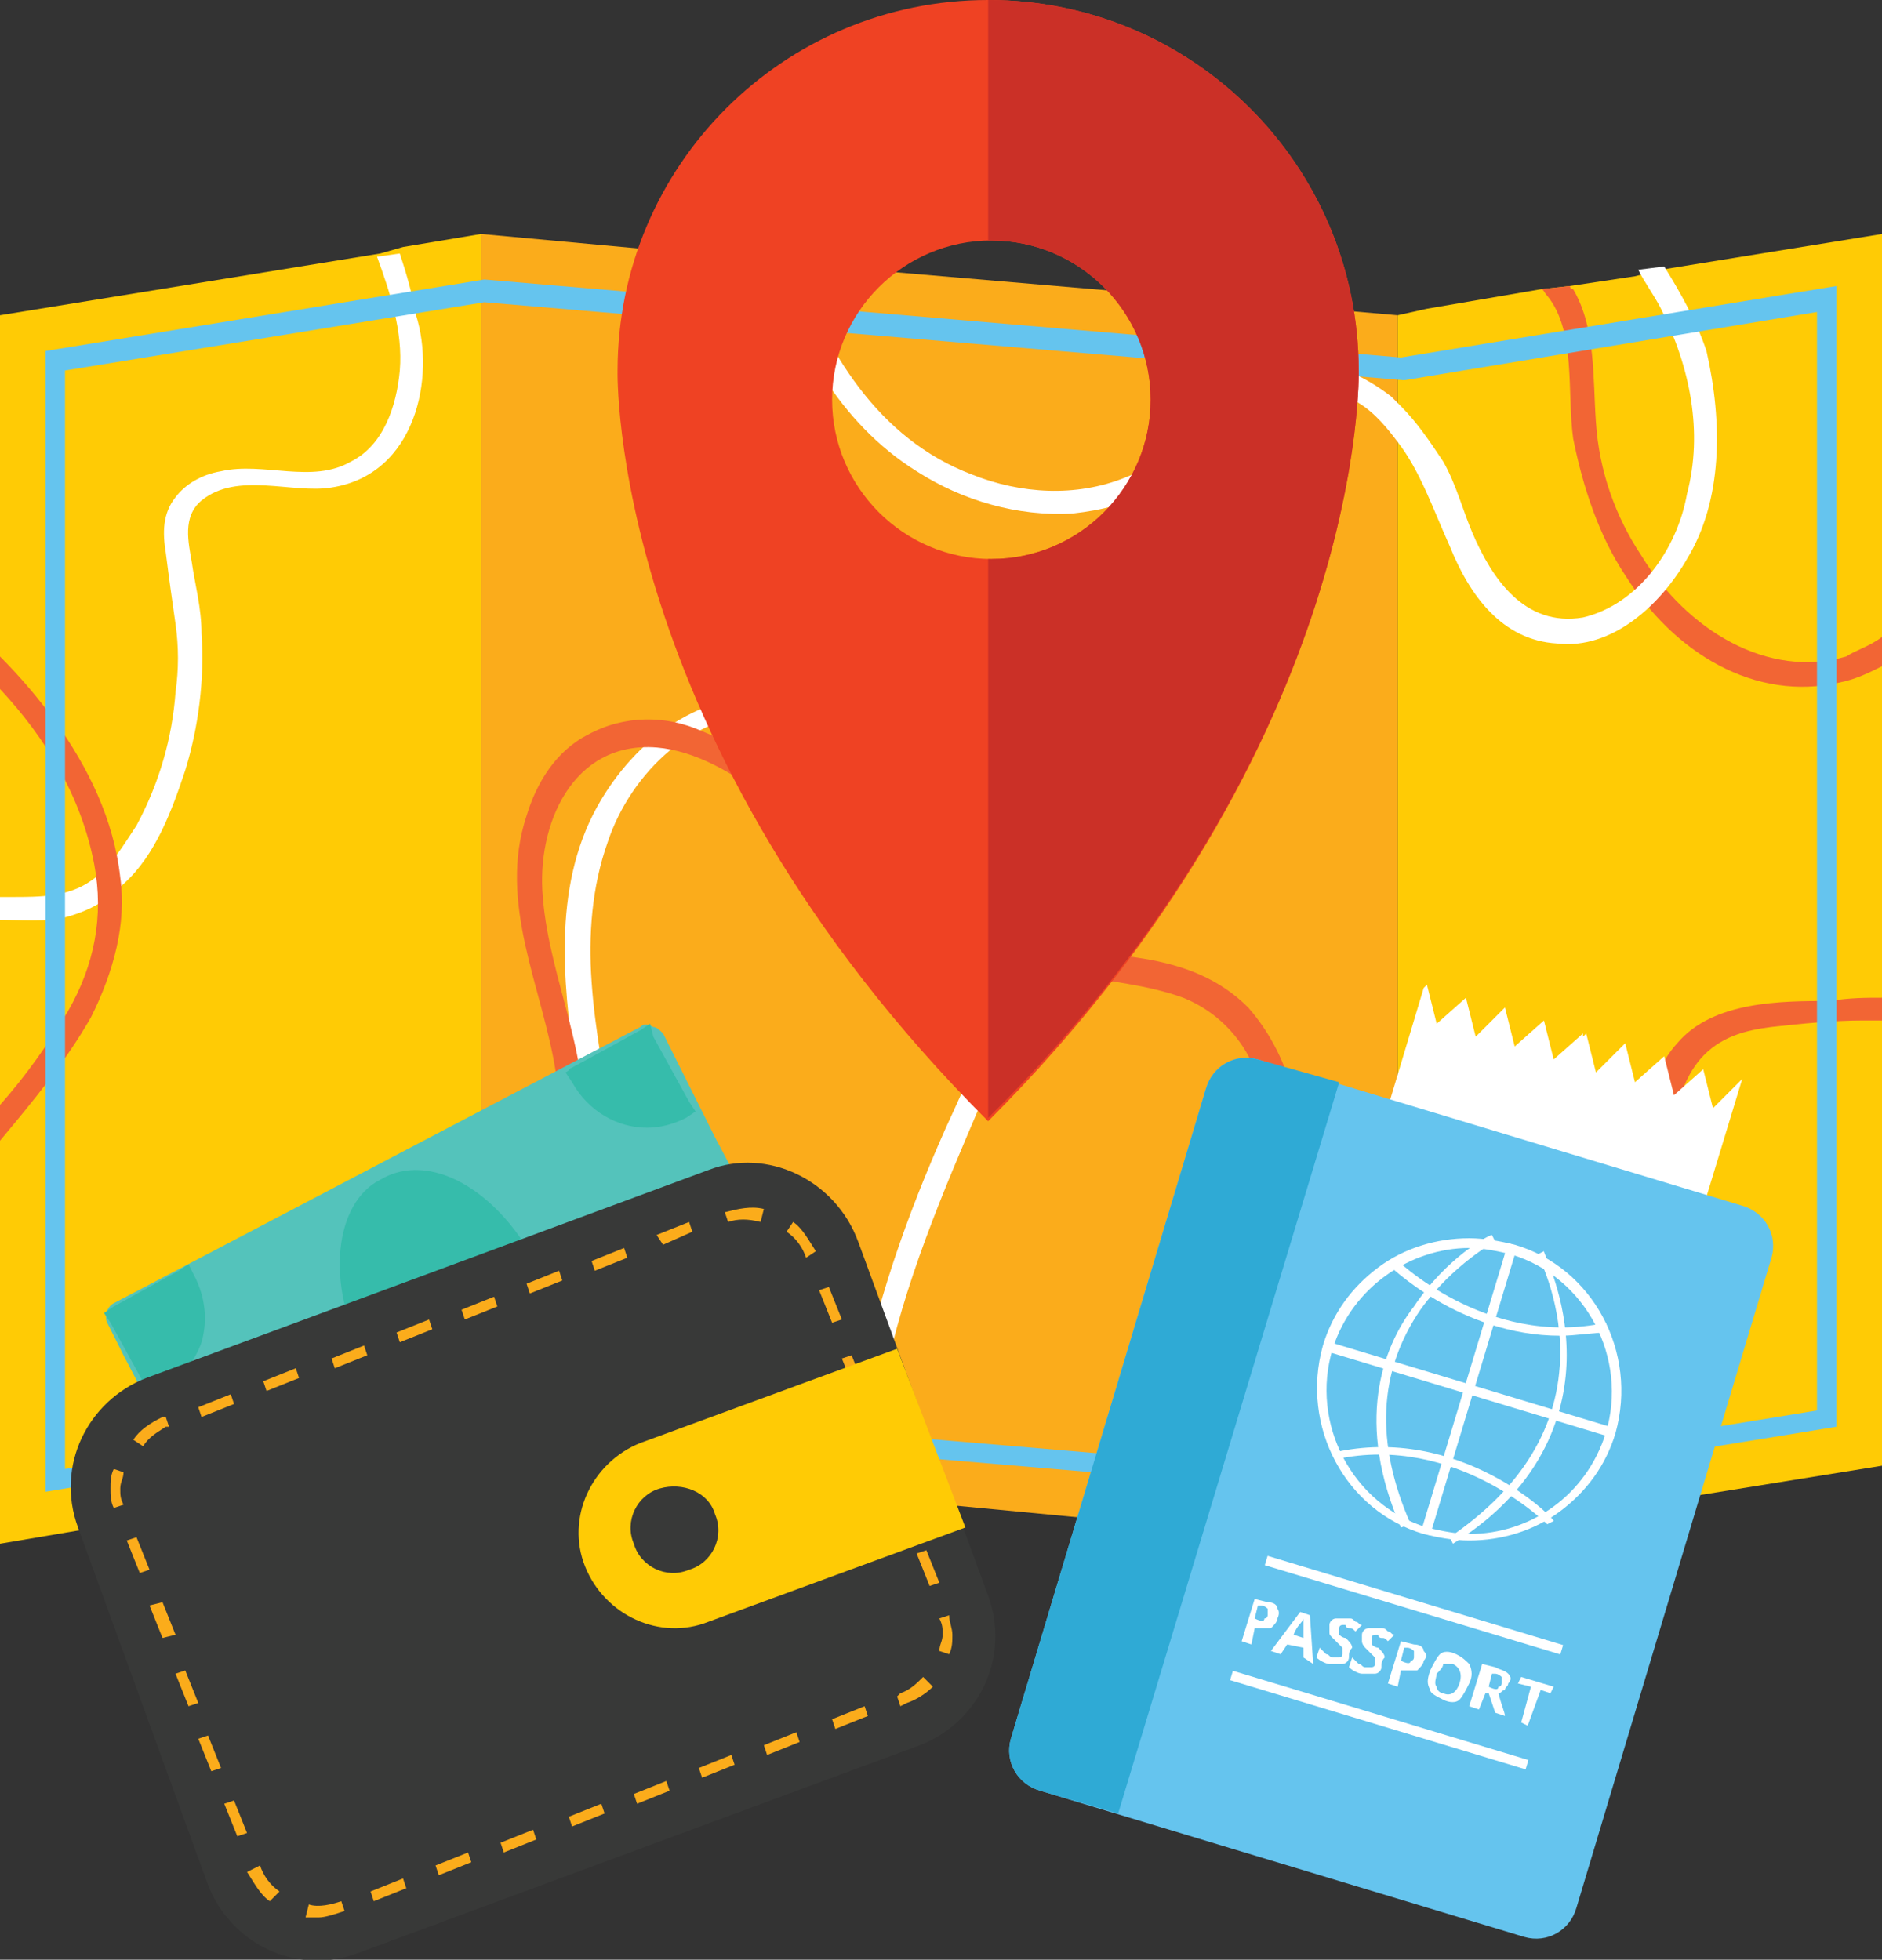
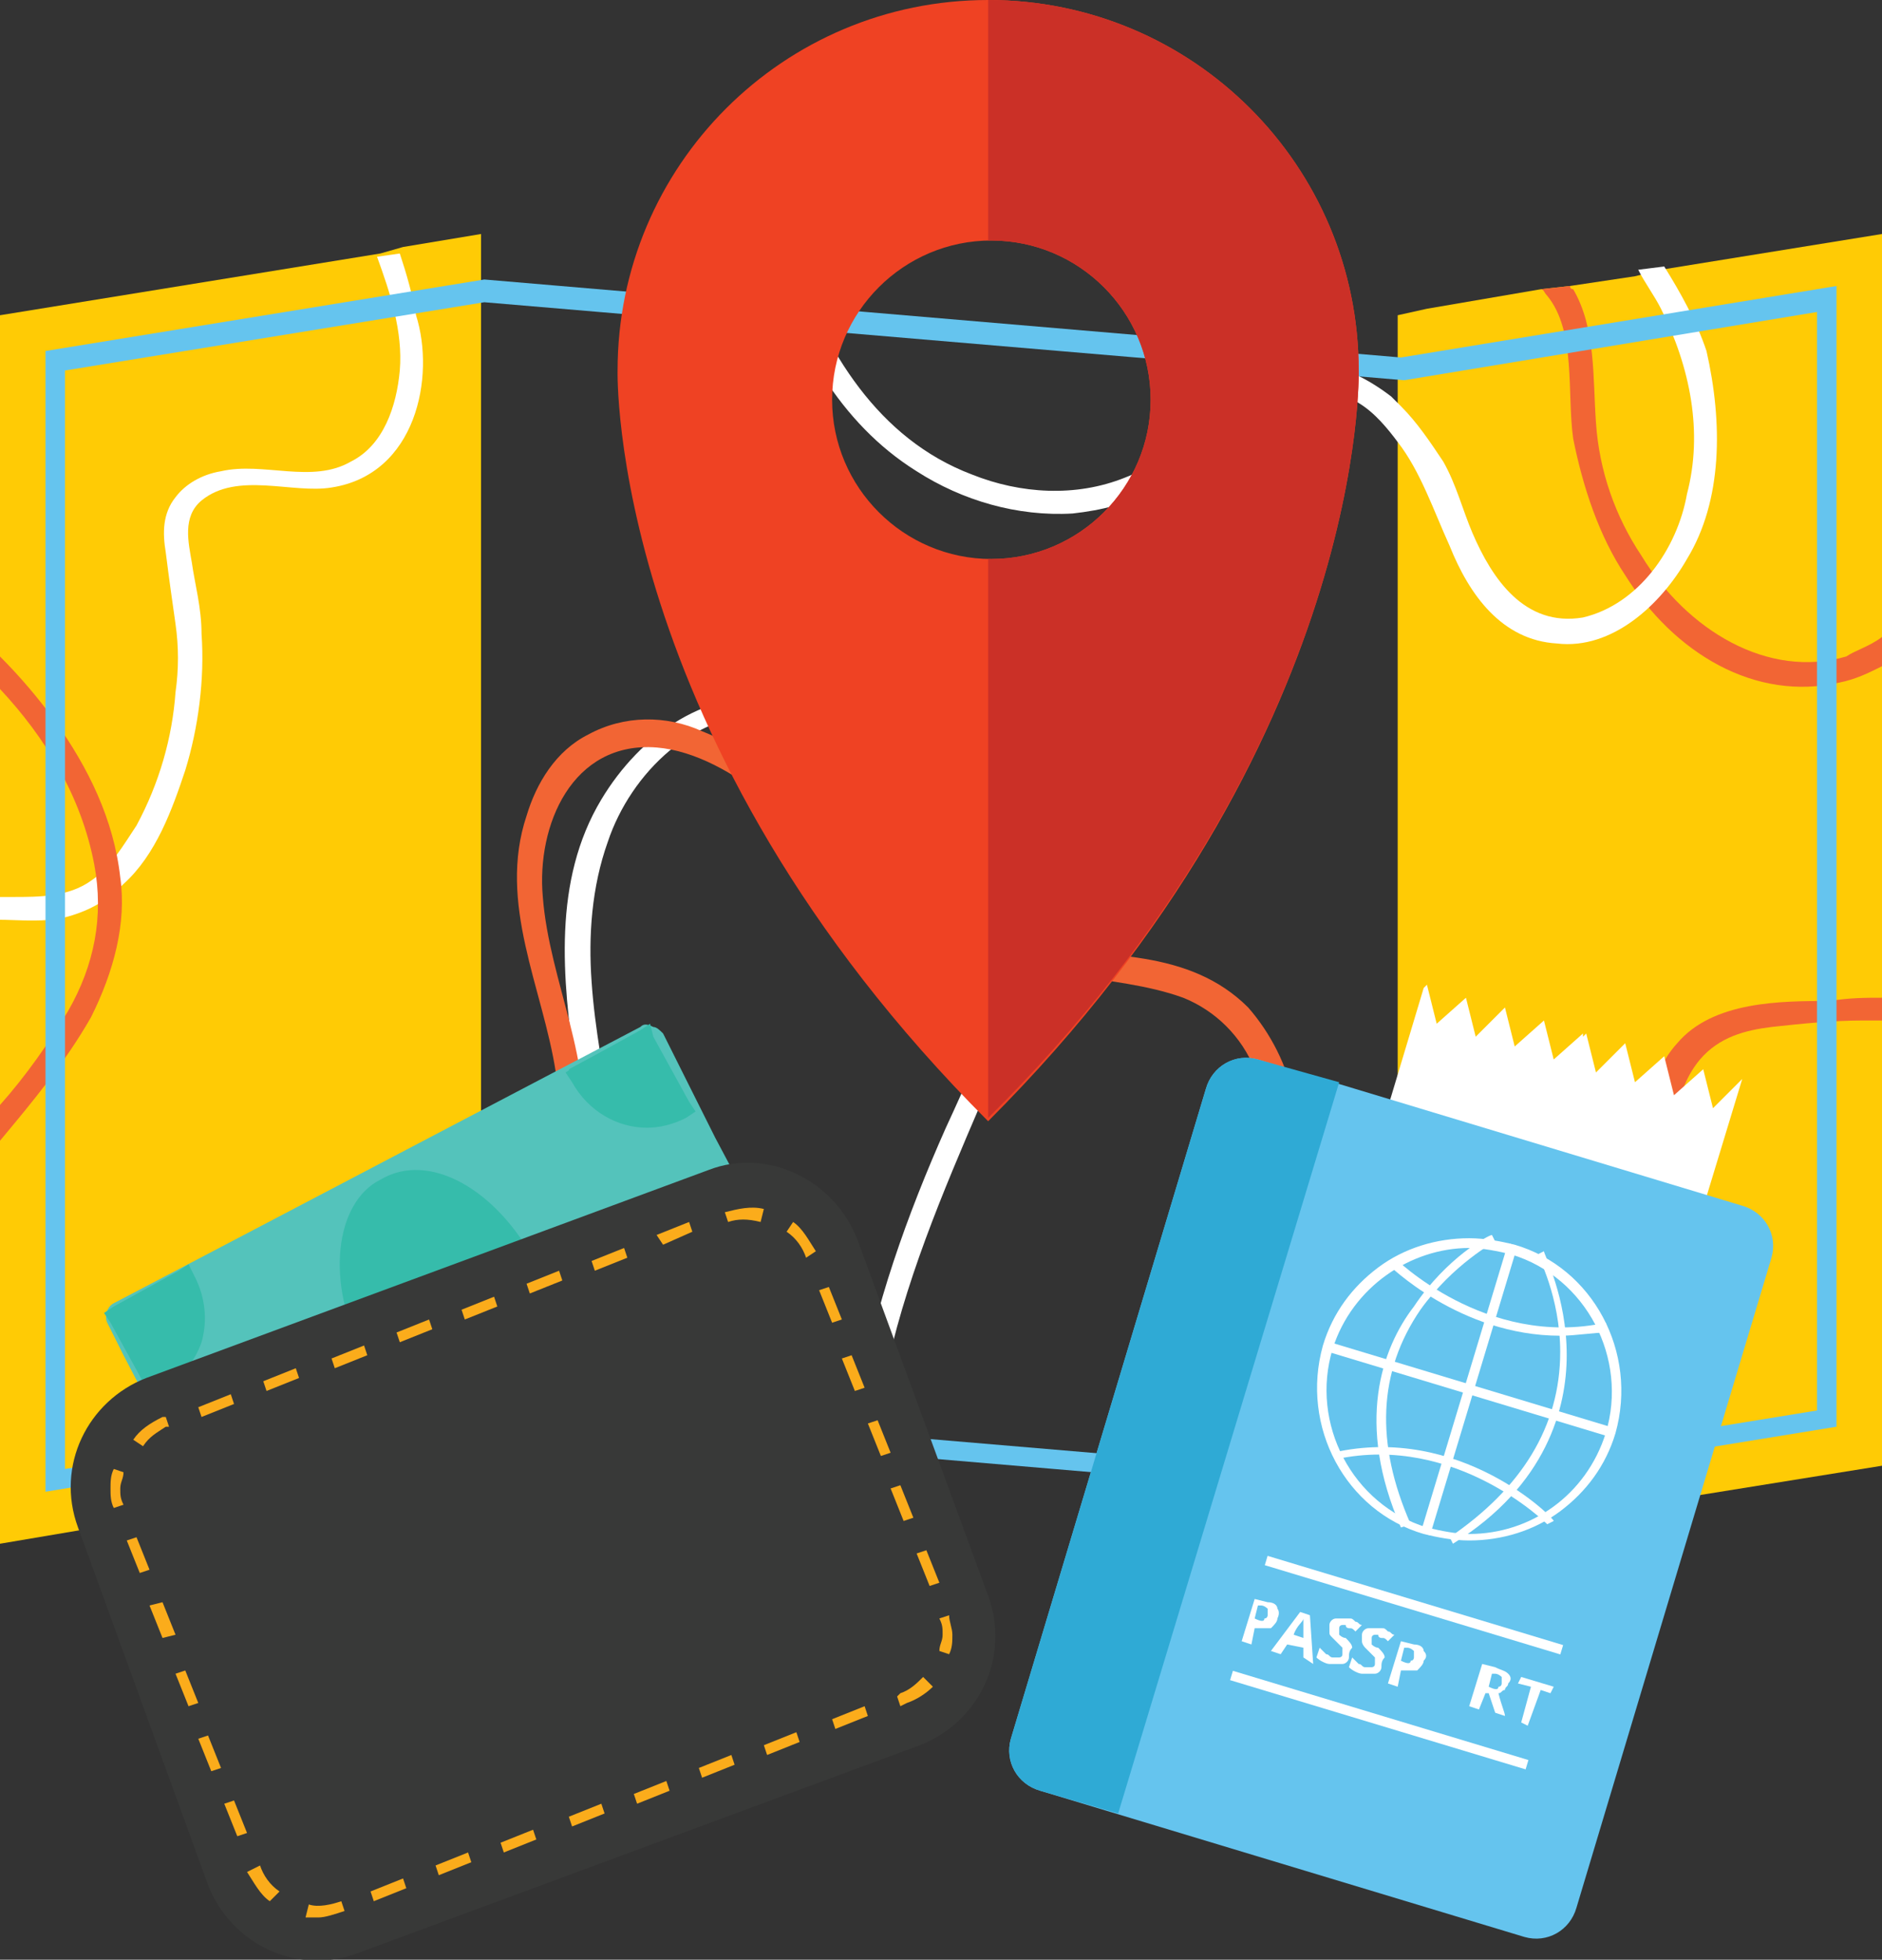
<svg xmlns="http://www.w3.org/2000/svg" version="1.1" id="Layer_1" x="0px" y="0px" viewBox="0 0 57.9 60.3" style="enable-background:new 0 0 57.9 60.3;" xml:space="preserve">
  <rect x="0" y="0" width="57.9" height="60.3" fill="#333333" stroke="none" />
  <style type="text/css">
	.st0{fill:#FFCB05;}
	.st1{fill:#FBAC1B;}
	.st2{fill:#FFFFFF;}
	.st3{fill:#F26534;}
	.st4{fill:#65C4EE;}
	.st5{fill:#EF4223;}
	.st6{fill:#CB3027;}
	.st7{fill:#2FAAD5;}
	.st8{fill:#54C3BB;}
	.st9{fill:#36BCAB;}
	.st10{fill:#383938;}
</style>
  <g>
    <g>
      <g>
        <polygon class="st0" points="14.8,7.2 14.8,45.1 10.7,45.8 9.9,45.9 7.3,46.3 6.5,46.4 6.5,46.4 0,47.5 0,9.7 11.7,7.8 12.4,7.6         " />
      </g>
      <g>
        <polygon class="st0" points="57.9,7.2 57.9,45.1 43,47.5 43,9.7 43.9,9.5 47.4,8.9 48.3,8.8 50.3,8.5 51.1,8.3    " />
      </g>
      <g>
-         <polygon class="st1" points="43,9.7 43,47.5 41,47.3 40.3,47.3 36.1,46.9 35.4,46.9 27,46.1 26.3,46.1 14.8,45.1 14.8,7.2      23.5,8 24.3,8.1 40.7,9.5    " />
-       </g>
+         </g>
      <g>
        <path class="st2" d="M10.2,15c-1.2,0.2-2.9-0.5-4,0.4c-0.6,0.5-0.4,1.3-0.3,1.9c0.1,0.7,0.3,1.4,0.3,2.2c0.1,1.4-0.1,2.9-0.5,4.2     c-0.4,1.2-0.9,2.6-1.9,3.5c-0.5,0.5-1,0.8-1.7,1c-0.7,0.2-1.5,0.1-2.2,0.1v-0.7c0.2,0,0.3,0,0.5,0c0.8,0,1.7,0,2.4-0.5     c0.6-0.4,1-1.1,1.4-1.7c0.7-1.3,1.1-2.7,1.2-4.1c0.1-0.7,0.1-1.4,0-2.1c-0.1-0.7-0.2-1.4-0.3-2.2c-0.1-0.6-0.1-1.2,0.3-1.7     c0.3-0.4,0.8-0.7,1.4-0.8c1.3-0.3,2.8,0.4,4-0.3c1-0.5,1.4-1.7,1.5-2.8c0.1-1.2-0.3-2.4-0.7-3.5l0.7-0.1c0.2,0.6,0.4,1.3,0.5,1.9     C13.4,11.6,12.8,14.6,10.2,15z" />
      </g>
      <g>
        <path class="st2" d="M31.4,29.8c0,1.4-0.6,2.8-1.2,4.1c-1.2,2.8-2.4,5.6-3,8.6c-0.2,1.2-0.5,2.5-0.3,3.7l-0.7-0.1     c-0.1-1,0-2,0.2-3c0.5-2.9,1.5-5.7,2.7-8.4c0.6-1.3,1.2-2.6,1.5-4c0.3-1.4-0.1-2.8-0.8-4c-0.6-1.1-1.5-2.1-2.5-3     c-1-0.9-2.2-1.6-3.5-1.7c-2.4-0.2-4.4,1.8-5.1,3.9c-0.5,1.4-0.6,2.9-0.5,4.3c0.1,1.5,0.4,2.9,0.6,4.4c0.1,1.2-0.2,2.3-1.3,2.8     c-0.8,0.4-1.8,0.3-2.7,0.2c-0.2,0-0.4-0.1-0.5-0.1c-1.3-0.3-2.8-0.8-3.8,0.2c-0.8,0.7-1.1,1.9-1.2,3c-0.1,1.8,0.4,3.6,1.4,5.2     l-0.8,0.1c-1.1-1.9-1.6-4.1-1.3-6.2c0.2-1.1,0.7-2.1,1.5-2.8c1.1-0.8,2.5-0.6,3.8-0.3c0.3,0.1,0.6,0.1,0.8,0.2     c0.9,0.2,1.8,0.3,2.6-0.2c1.2-0.8,0.6-2.6,0.4-3.8c-0.4-2.8-0.7-5.8,0.8-8.3c1.2-2,3.3-3.5,5.7-3.1c1.3,0.2,2.4,0.9,3.3,1.7     c1,0.9,1.9,1.9,2.6,3C31,27.2,31.4,28.5,31.4,29.8z" />
      </g>
      <g>
        <path class="st3" d="M57.9,30.7v0.7c-0.2,0-0.4,0-0.6,0c-0.9,0-1.9,0.1-2.8,0.2c-0.8,0.1-1.6,0.3-2.2,1c-1,1.2-0.8,2.9-0.8,4.3     c0,1.5-0.1,3.5-1.6,4.3c-0.7,0.4-1.5,0.2-2.3,0.1c-0.9-0.2-1.9-0.3-2.8-0.4c-0.6-0.1-1.2-0.1-1.8-0.1c-2.4,0-5,0.4-6.3,2.5     c-0.7,1.1-0.9,2.5-0.6,3.7l-0.8-0.1c-0.3-1.2-0.1-2.6,0.5-3.7c1.4-2.5,4.5-3.2,7.1-3.2c0.2,0,0.4,0,0.5,0c0.9,0,1.8,0.1,2.7,0.3     c0.9,0.1,1.8,0.5,2.7,0.4c2-0.1,1.8-3.1,1.8-4.5c0-1.4,0-3,1-4.1c1.1-1.3,3.2-1.3,4.7-1.3C56.9,30.7,57.4,30.7,57.9,30.7z" />
      </g>
      <g>
        <path class="st3" d="M57.9,19.6v0.9c-0.4,0.2-0.8,0.4-1.3,0.5c-2.6,0.6-5.1-0.9-6.6-3.3c-0.8-1.2-1.3-2.7-1.6-4.2     c-0.2-1.4,0.1-3.3-0.8-4.4c-0.1-0.1-0.1-0.2-0.2-0.2l0.9-0.1c0,0,0,0.1,0.1,0.1c0.7,1.2,0.6,2.7,0.7,4.1c0.1,1.5,0.6,2.9,1.4,4.1     c1.4,2.3,3.9,3.8,6.3,3.1C57.1,20,57.5,19.9,57.9,19.6z" />
      </g>
      <g>
        <path class="st3" d="M41,47.3l-0.7-0.1c-0.2-2.7-1-5.3-1.1-7.9c-0.1-2.1,0.2-4.4-0.6-6.4c-0.4-1-1.2-1.8-2.2-2.2     c-1.1-0.4-2.3-0.5-3.4-0.7c-1.2-0.2-2.3-0.5-3.4-1c-1.1-0.5-2.1-1.3-3.1-2c-1-0.8-1.9-1.7-2.9-2.4c-1-0.8-2.2-1.5-3.4-1.6     c-2.6-0.2-3.7,2.4-3.5,4.6c0.2,2.6,1.6,5.1,1.2,7.8c-0.1,1.1-0.6,2.2-1.4,3c-0.5,0.5-1,0.8-1.6,1.1c-0.4,0.2-0.7,0.4-1.1,0.5     c-2,0.8-4.3,1.2-5.8,2.8c-0.8,0.8-1.1,1.9-0.8,3c0,0.2,0.1,0.3,0.2,0.5l-0.7,0.1h0c-0.2-0.6-0.3-1.2-0.3-1.8     c0.1-1.1,0.7-2,1.4-2.7c1.7-1.6,4-1.9,6.1-2.9c0.3-0.1,0.7-0.3,1-0.5c0.7-0.4,1.3-0.9,1.7-1.6c0.7-1.2,0.7-2.6,0.5-3.9     c-0.4-2.6-1.8-5.2-0.9-7.9c0.3-1,0.9-2,1.9-2.5c1.1-0.6,2.4-0.6,3.5-0.1c2.5,1,4.3,3.1,6.4,4.6c1.1,0.8,2.2,1.4,3.5,1.8     c1.2,0.4,2.5,0.4,3.7,0.6c1.2,0.2,2.3,0.6,3.2,1.5c0.7,0.8,1.2,1.8,1.4,2.8c0.2,1.1,0.2,2.3,0.3,3.4c0,1.3,0,2.6,0.2,3.9     C40.4,43.3,40.9,45.3,41,47.3z" />
      </g>
      <g>
        <path class="st2" d="M51.9,17.2c-0.8,1.4-2.3,2.8-4,2.6c-1.7-0.1-2.7-1.5-3.3-3c-0.5-1.1-0.9-2.3-1.6-3.2     c-0.3-0.4-0.7-0.9-1.2-1.2c-0.7-0.5-1.6-0.7-2.4-0.5c-0.9,0.3-1.5,0.9-2.1,1.6c-0.6,0.6-1.2,1.2-1.9,1.6     c-0.7,0.4-1.5,0.6-2.4,0.7c-1.7,0.1-3.4-0.4-4.8-1.3c-2.4-1.5-3.7-4-4.6-6.6l0.8,0.1c1,2.8,2.6,5.5,5.5,6.6     c1.5,0.6,3.2,0.7,4.7,0.1c1.6-0.6,2.4-2.2,3.8-3.1c1.5-0.9,3.1-0.4,4.4,0.6c0.1,0.1,0.2,0.2,0.3,0.3c0.5,0.5,0.9,1.1,1.3,1.7     c0.4,0.7,0.6,1.5,0.9,2.2c0.6,1.4,1.6,2.9,3.4,2.6c1.7-0.4,2.9-2.1,3.2-3.8c0.5-1.9,0.1-3.9-0.8-5.7c-0.2-0.4-0.5-0.8-0.7-1.2     l0.8-0.1c0.5,0.8,1,1.7,1.3,2.6C53,13,53,15.4,51.9,17.2z" />
      </g>
      <g>
        <path class="st3" d="M2.8,31.3C2,32.7,1,33.9,0,35.1V34c0.8-0.9,1.5-1.9,2.1-2.9c0.8-1.4,1.1-2.9,0.8-4.5     c-0.4-2.1-1.5-3.9-2.9-5.4v-1c0.6,0.6,1.2,1.3,1.7,2c1,1.4,1.8,3,2,4.8C3.9,28.4,3.5,29.9,2.8,31.3z" />
      </g>
      <g>
        <path class="st4" d="M43,46.1l-28.2-2.4L1.4,45.9V10.8l13.5-2.2L43.1,11l13.4-2.2v35.1L43,46.1z M14.7,43.1L43,45.5l12.9-2.1V9.6     l-12.7,2.1L14.9,9.3L2,11.4v33.8L14.7,43.1z" />
      </g>
    </g>
    <g>
      <g>
        <path class="st5" d="M41.8,11.4C41.8,5.1,36.7,0,30.4,0C24.1,0,19,5.1,19,11.4c0,0-0.3,11.4,11.4,23.1     C42.1,22.8,41.8,11.4,41.8,11.4z M30.5,17.2c-2.7,0-4.9-2.2-4.9-4.9s2.2-4.9,4.9-4.9s4.9,2.2,4.9,4.9S33.2,17.2,30.5,17.2z" />
      </g>
      <g>
        <path class="st6" d="M41.8,11.4C41.8,5.1,36.7,0,30.4,0v7.4c0,0,0,0,0.1,0c2.7,0,4.9,2.2,4.9,4.9s-2.2,4.9-4.9,4.9c0,0,0,0-0.1,0     v17.2C42.1,22.8,41.8,11.4,41.8,11.4z" />
      </g>
    </g>
    <g>
      <g>
        <polygon class="st2" points="52.7,34.1 52.4,32.9 51.5,33.7 51.2,32.5 50.3,33.3 50,32.1 49.1,33 48.8,31.8 48.7,31.9 48.7,31.8      47.8,32.6 47.5,31.4 46.6,32.2 46.3,31 45.4,31.9 45.1,30.7 44.2,31.5 43.9,30.3 43.8,30.4 40.8,40.4 45.6,41.9 50.5,43.4      53.6,33.2    " />
      </g>
      <g>
        <g>
          <path class="st4" d="M54.5,38.7l-6,20c-0.2,0.7-0.9,1.1-1.6,0.9l-14.9-4.5c-0.7-0.2-1.1-0.9-0.9-1.6l6-20      c0.2-0.7,0.9-1.1,1.6-0.9l14.9,4.5C54.3,37.3,54.7,38,54.5,38.7z" />
        </g>
        <g>
          <path class="st7" d="M41.2,33.3l-6.8,22.5l-2.4-0.7c-0.7-0.2-1.1-0.9-0.9-1.6l6-20c0.2-0.7,0.9-1.1,1.6-0.9L41.2,33.3z" />
        </g>
        <g>
          <path class="st2" d="M39.3,49.8c0,0.1-0.1,0.2-0.2,0.3c-0.1,0-0.3,0-0.4,0l-0.1,0l-0.1,0.5l-0.3-0.1l0.4-1.3l0.4,0.1      c0.2,0,0.3,0.1,0.3,0.2C39.3,49.5,39.4,49.6,39.3,49.8z M38.6,49.8L38.6,49.8c0.2,0.1,0.3,0.1,0.3,0c0.1,0,0.1-0.1,0.1-0.1      c0-0.1,0-0.1,0-0.2c0,0-0.1-0.1-0.2-0.1l-0.1,0L38.6,49.8z" />
          <path class="st2" d="M40.1,51l0-0.3l-0.5-0.1l-0.2,0.3l-0.3-0.1l0.9-1.2l0.3,0.1l0.1,1.5L40.1,51z M40.1,50.4c0-0.3,0-0.5,0-0.5      c0,0,0-0.1,0-0.1c0,0.1-0.2,0.2-0.3,0.5L40.1,50.4z" />
          <path class="st2" d="M41.5,51c0,0.1-0.1,0.2-0.2,0.2c-0.1,0-0.2,0-0.4,0c-0.1,0-0.3-0.1-0.4-0.2l0.1-0.3      c0.1,0.1,0.1,0.1,0.2,0.2c0.1,0,0.1,0.1,0.2,0.1c0.1,0,0.1,0,0.2,0c0,0,0.1,0,0.1-0.1c0,0,0-0.1,0-0.1s0-0.1,0-0.1      c0,0-0.1-0.1-0.1-0.1c-0.1-0.1-0.1-0.1-0.2-0.2s-0.1-0.1-0.1-0.2c0-0.1,0-0.1,0-0.2c0-0.1,0.1-0.2,0.2-0.2c0.1,0,0.2,0,0.4,0      c0.1,0,0.1,0,0.2,0.1c0.1,0,0.1,0.1,0.2,0.1l-0.2,0.2c-0.1-0.1-0.1-0.1-0.2-0.1c0,0-0.1,0-0.1-0.1c-0.1,0-0.1,0-0.1,0      c0,0-0.1,0-0.1,0.1c0,0,0,0,0,0.1c0,0,0,0,0,0.1c0,0,0.1,0.1,0.2,0.1c0.1,0.1,0.2,0.2,0.2,0.3C41.5,50.8,41.5,50.9,41.5,51z" />
          <path class="st2" d="M42.5,51.3c0,0.1-0.1,0.2-0.2,0.2c-0.1,0-0.2,0-0.4,0c-0.1,0-0.3-0.1-0.4-0.2l0.1-0.3      c0.1,0.1,0.1,0.1,0.2,0.2c0.1,0,0.1,0.1,0.2,0.1c0.1,0,0.1,0,0.2,0c0,0,0.1,0,0.1-0.1c0,0,0-0.1,0-0.1c0,0,0-0.1,0-0.1      c0,0-0.1-0.1-0.1-0.1c-0.1-0.1-0.1-0.1-0.2-0.2c0,0-0.1-0.1-0.1-0.2c0-0.1,0-0.1,0-0.2c0-0.1,0.1-0.2,0.2-0.2c0.1,0,0.2,0,0.4,0      c0.1,0,0.1,0,0.2,0.1c0.1,0,0.1,0.1,0.2,0.1l-0.2,0.2c-0.1-0.1-0.1-0.1-0.2-0.1c0,0-0.1,0-0.1-0.1c-0.1,0-0.1,0-0.1,0      c0,0-0.1,0-0.1,0.1c0,0,0,0,0,0.1c0,0,0,0,0,0.1c0,0,0.1,0.1,0.2,0.1c0.1,0.1,0.2,0.2,0.2,0.3C42.5,51.1,42.5,51.2,42.5,51.3z" />
          <path class="st2" d="M43.8,51.1c0,0.1-0.1,0.2-0.2,0.3c-0.1,0-0.3,0-0.4,0l-0.1,0l-0.1,0.5l-0.3-0.1l0.4-1.3l0.4,0.1      c0.2,0,0.3,0.1,0.3,0.2C43.9,50.9,43.9,51,43.8,51.1z M43.1,51.1L43.1,51.1c0.2,0.1,0.3,0.1,0.3,0c0.1,0,0.1-0.1,0.1-0.1      c0-0.1,0-0.1,0-0.2c0,0-0.1-0.1-0.2-0.1l-0.1,0L43.1,51.1z" />
-           <path class="st2" d="M45.2,51.8c-0.1,0.2-0.2,0.4-0.3,0.5c-0.1,0.1-0.3,0.1-0.5,0C44.2,52.2,44,52.1,44,52      c-0.1-0.2-0.1-0.3,0-0.6c0.1-0.2,0.2-0.4,0.3-0.5c0.1-0.1,0.3-0.1,0.5,0c0.2,0.1,0.3,0.2,0.4,0.3C45.3,51.4,45.3,51.6,45.2,51.8      z M44.2,51.5c0,0.1-0.1,0.3,0,0.4c0,0.1,0.1,0.2,0.2,0.2c0.2,0.1,0.4,0,0.5-0.3c0.1-0.3,0-0.5-0.2-0.6c-0.1,0-0.2,0-0.3,0      C44.4,51.3,44.3,51.4,44.2,51.5z" />
          <path class="st2" d="M45.7,52.1l-0.2,0.5l-0.3-0.1l0.4-1.3l0.4,0.1c0.2,0.1,0.3,0.1,0.4,0.2c0.1,0.1,0.1,0.2,0,0.3      c0,0.1-0.1,0.1-0.1,0.2c-0.1,0-0.1,0.1-0.2,0.1c0.1,0.4,0.2,0.6,0.2,0.7l-0.3-0.1l-0.2-0.6L45.7,52.1z M45.8,51.9L45.8,51.9      c0.2,0.1,0.3,0.1,0.3,0c0.1,0,0.1-0.1,0.1-0.1c0-0.1,0-0.1,0-0.2c0,0-0.1-0.1-0.2-0.1l-0.1,0L45.8,51.9z" />
          <path class="st2" d="M47,53.1L46.8,53l0.3-1.1l-0.4-0.1l0.1-0.2l1,0.3l-0.1,0.2L47.4,52L47,53.1z" />
        </g>
        <g>
          <rect x="42.3" y="48.2" transform="matrix(0.289 -0.957 0.957 0.289 -20.508 78.249)" class="st2" width="0.3" height="9.5" />
        </g>
        <g>
          <rect x="43.4" y="44.7" transform="matrix(0.289 -0.957 0.957 0.289 -16.409 76.776)" class="st2" width="0.3" height="9.5" />
        </g>
        <g>
          <g>
            <path class="st2" d="M45.2,38.4c0.4,0,0.9,0.1,1.3,0.2c2.3,0.7,3.6,3.2,2.9,5.5c-0.6,1.9-2.3,3.1-4.2,3.1       c-0.4,0-0.9-0.1-1.3-0.2c-2.3-0.7-3.6-3.2-2.9-5.5C41.6,39.6,43.4,38.4,45.2,38.4L45.2,38.4z M45.2,38.1v0.3V38.1L45.2,38.1       c-1,0-2,0.3-2.8,0.9c-0.8,0.6-1.4,1.4-1.7,2.4c-0.7,2.5,0.7,5.1,3.1,5.8c0.4,0.1,0.9,0.2,1.4,0.2c1,0,2-0.3,2.8-0.9       c0.8-0.6,1.4-1.4,1.7-2.4c0.7-2.5-0.7-5.1-3.1-5.8C46.2,38.2,45.7,38.1,45.2,38.1L45.2,38.1z" />
          </g>
          <g>
            <rect x="40.6" y="42.6" transform="matrix(0.289 -0.957 0.957 0.289 -8.793 73.696)" class="st2" width="9.3" height="0.3" />
          </g>
          <g>
            <rect x="45.1" y="38.1" transform="matrix(0.289 -0.957 0.957 0.289 -8.792 73.698)" class="st2" width="0.3" height="9.3" />
          </g>
          <g>
            <path class="st2" d="M43.1,47c-1.4-3.2-0.6-5.5,0.4-6.8c1-1.5,2.3-2.2,2.4-2.2l0.1,0.2c0,0-1.3,0.7-2.3,2.1       c-1.3,1.9-1.4,4.1-0.3,6.6L43.1,47z" />
          </g>
          <g>
            <path class="st2" d="M44.7,47.5l-0.1-0.2c2.2-1.5,3.4-3.4,3.4-5.7c0-1.7-0.7-3-0.7-3l0.2-0.1c0,0.1,0.7,1.4,0.7,3.2       C48.2,43.3,47.6,45.7,44.7,47.5z" />
          </g>
          <g>
            <path class="st2" d="M48,41.1c-3.1,0-5.3-2.2-5.3-2.2l0.2-0.2c0,0,2.8,2.8,6.5,2l0.1,0.3C49,41,48.5,41.1,48,41.1z" />
          </g>
          <g>
            <path class="st2" d="M47.6,46.9c0,0-2.8-2.8-6.5-2L41,44.7c3.9-0.9,6.8,2,6.8,2.1L47.6,46.9z" />
          </g>
        </g>
      </g>
    </g>
    <g>
      <g>
        <g>
          <path class="st8" d="M24.4,40.5L8.2,49c0,0,0,0-0.1,0c-0.1,0-0.2,0-0.3,0c-0.1,0-0.2-0.1-0.3-0.2l-3.7-7.1l-0.5-1      c-0.1-0.2,0-0.5,0.2-0.6l16.2-8.5c0.1-0.1,0.2-0.1,0.4,0c0.1,0,0.2,0.1,0.3,0.2L22,35l2.6,4.9C24.7,40.1,24.6,40.4,24.4,40.5z" />
        </g>
        <g>
          <path class="st9" d="M16.5,38.9c1.2,2.2,0.9,4.7-0.5,5.4c-1.5,0.8-3.6-0.4-4.8-2.6c-1.2-2.2-0.9-4.7,0.5-5.4      C13.2,35.4,15.3,36.6,16.5,38.9z" />
        </g>
        <g>
          <g>
            <path class="st9" d="M3.4,40.4l2.3-1.2l0.1,0.2c0.3,0.6,0.4,1.2,0.2,1.9c-0.2,0.6-0.6,1.1-1.2,1.4l-0.2,0.1L3.4,40.4z" />
          </g>
          <g>
            <path class="st9" d="M5.7,39.4c0.6,1.1,0.2,2.5-1,3.1l-1.1-2L5.7,39.4L5.7,39.4z M5.8,38.9l-0.3,0.2l-2,1.1l-0.3,0.2l0.2,0.3       l1.1,2L4.6,43l0.3-0.2c0.6-0.3,1.1-0.9,1.3-1.5c0.2-0.7,0.1-1.4-0.2-2L5.8,38.9L5.8,38.9z" />
          </g>
        </g>
        <g>
          <g>
            <path class="st9" d="M19.8,34.4c-0.9,0-1.7-0.5-2.2-1.3l-0.1-0.2l2.3-1.2l1.2,2.3L21,34.1C20.6,34.3,20.2,34.4,19.8,34.4z" />
          </g>
          <g>
            <path class="st9" d="M19.8,31.9l1.1,2c-0.3,0.2-0.7,0.3-1.1,0.3c-0.8,0-1.6-0.4-2-1.2L19.8,31.9L19.8,31.9z M20,31.5l-0.3,0.2       l-2,1.1l-0.3,0.2l0.2,0.3c0.5,0.9,1.4,1.4,2.3,1.4c0.4,0,0.8-0.1,1.2-0.3l0.3-0.2l-0.2-0.3l-1.1-2L20,31.5L20,31.5z" />
          </g>
        </g>
        <g>
          <g>
            <path class="st9" d="M6.6,46.5l0.2-0.1c0.4-0.2,0.7-0.3,1.1-0.3c0.9,0,1.7,0.5,2.2,1.3l0.1,0.2l-2.3,1.2L6.6,46.5z" />
          </g>
          <g>
            <path class="st9" d="M7.9,46.3c0.8,0,1.6,0.4,2,1.2l-2,1.1l-1.1-2C7.2,46.4,7.6,46.3,7.9,46.3L7.9,46.3z M7.9,46L7.9,46       c-0.4,0-0.8,0.1-1.2,0.3l-0.3,0.2l0.2,0.3l1.1,2l0.2,0.3l0.3-0.2l2-1.1l0.3-0.2l-0.2-0.3C9.8,46.5,8.9,46,7.9,46L7.9,46z" />
          </g>
        </g>
        <g>
          <g>
            <path class="st9" d="M22,41.2c-0.6-1.2-0.2-2.7,1-3.3l0.2-0.1l1.2,2.3L22,41.4L22,41.2z" />
          </g>
          <g>
            <path class="st9" d="M23.1,38.1l1.1,2l-2,1.1C21.5,40,22,38.7,23.1,38.1L23.1,38.1z M23.2,37.6l-0.3,0.2       c-1.3,0.7-1.8,2.3-1.1,3.6l0.2,0.3l0.3-0.2l2-1.1l0.3-0.2l-0.2-0.3l-1.1-2L23.2,37.6L23.2,37.6z" />
          </g>
        </g>
      </g>
      <g>
        <g>
          <path class="st10" d="M26.4,38.2l4,10.9c0.7,1.9-0.3,3.9-2.1,4.6L11,60.1c-1.9,0.7-3.9-0.3-4.6-2.1L2.4,47      c-0.7-1.9,0.3-3.9,2.1-4.6L21.8,36C23.6,35.3,25.7,36.3,26.4,38.2z" />
        </g>
        <g>
          <path class="st1" d="M9.8,59c-0.1,0-0.2,0-0.4,0l0.1-0.4c0.3,0.1,0.7,0,1-0.1l0.1,0.3C10.3,58.9,10,59,9.8,59z M11.5,58.5      l-0.1-0.3l1-0.4l0.1,0.3L11.5,58.5z M8.3,58.5c-0.3-0.2-0.5-0.6-0.7-0.9L8,57.4c0.1,0.3,0.3,0.6,0.6,0.8L8.3,58.5z M13.5,57.7      l-0.1-0.3l1-0.4l0.1,0.3L13.5,57.7z M15.5,57l-0.1-0.3l1-0.4l0.1,0.3L15.5,57z M7.3,56.5l-0.4-1l0.3-0.1l0.4,1L7.3,56.5z       M17.6,56.2l-0.1-0.3l1-0.4l0.1,0.3L17.6,56.2z M19.6,55.5l-0.1-0.3l1-0.4l0.1,0.3L19.6,55.5z M21.6,54.7l-0.1-0.3l1-0.4      l0.1,0.3L21.6,54.7z M6.5,54.5l-0.4-1l0.3-0.1l0.4,1L6.5,54.5z M23.6,54l-0.1-0.3l1-0.4l0.1,0.3L23.6,54z M25.7,53.2l-0.1-0.3      l1-0.4l0.1,0.3L25.7,53.2z M27.7,52.5l-0.1-0.3l0.1-0.1c0.3-0.1,0.5-0.3,0.7-0.5l0.3,0.3c-0.2,0.2-0.5,0.4-0.8,0.5L27.7,52.5z       M5.8,52.5l-0.4-1l0.3-0.1l0.4,1L5.8,52.5z M29.2,50.9l-0.3-0.1c0-0.2,0.1-0.3,0.1-0.5c0-0.2,0-0.3-0.1-0.5l0.3-0.1      c0,0.2,0.1,0.4,0.1,0.6C29.3,50.5,29.3,50.7,29.2,50.9z M5,50.4l-0.4-1L5,49.3l0.4,1L5,50.4z M28.6,48.8l-0.4-1l0.3-0.1l0.4,1      L28.6,48.8z M4.3,48.4l-0.4-1l0.3-0.1l0.4,1L4.3,48.4z M27.8,46.8l-0.4-1l0.3-0.1l0.4,1L27.8,46.8z M3.5,46.4      c-0.1-0.2-0.1-0.4-0.1-0.6c0-0.2,0-0.4,0.1-0.6l0.3,0.1c0,0.2-0.1,0.3-0.1,0.5c0,0.2,0,0.3,0.1,0.5L3.5,46.4z M27.1,44.8l-0.4-1      l0.3-0.1l0.4,1L27.1,44.8z M4.4,44.5l-0.3-0.2C4.3,44,4.6,43.8,5,43.6l0.1,0l0.1,0.3l-0.1,0C4.8,44.1,4.6,44.2,4.4,44.5z       M6.2,43.6l-0.1-0.3l1-0.4l0.1,0.3L6.2,43.6z M8.2,42.8l-0.1-0.3l1-0.4l0.1,0.3L8.2,42.8z M26.3,42.8l-0.4-1l0.3-0.1l0.4,1      L26.3,42.8z M10.3,42.1l-0.1-0.3l1-0.4l0.1,0.3L10.3,42.1z M12.3,41.3L12.2,41l1-0.4l0.1,0.3L12.3,41.3z M25.6,40.7l-0.4-1      l0.3-0.1l0.4,1L25.6,40.7z M14.3,40.6l-0.1-0.3l1-0.4l0.1,0.3L14.3,40.6z M16.3,39.8l-0.1-0.3l1-0.4l0.1,0.3L16.3,39.8z       M18.3,39.1l-0.1-0.3l1-0.4l0.1,0.3L18.3,39.1z M24.8,38.7c-0.1-0.3-0.3-0.6-0.6-0.8l0.2-0.3c0.3,0.2,0.5,0.6,0.7,0.9L24.8,38.7      z M20.4,38.3L20.2,38l1-0.4l0.1,0.3L20.4,38.3z M22.4,37.6l-0.1-0.3c0.4-0.1,0.8-0.2,1.2-0.1l-0.1,0.4      C23,37.5,22.7,37.5,22.4,37.6z" />
        </g>
        <g>
-           <path class="st0" d="M29.7,47l-7.9,2.9c-1.5,0.6-3.2-0.2-3.8-1.7l0,0c-0.6-1.5,0.2-3.2,1.7-3.8l7.9-2.9L29.7,47z" />
-         </g>
+           </g>
        <g>
          <path class="st10" d="M22,46.6c0.3,0.7-0.1,1.5-0.8,1.7c-0.7,0.3-1.5-0.1-1.7-0.8c-0.3-0.7,0.1-1.5,0.8-1.7      C21,45.6,21.8,45.9,22,46.6z" />
        </g>
      </g>
    </g>
  </g>
</svg>